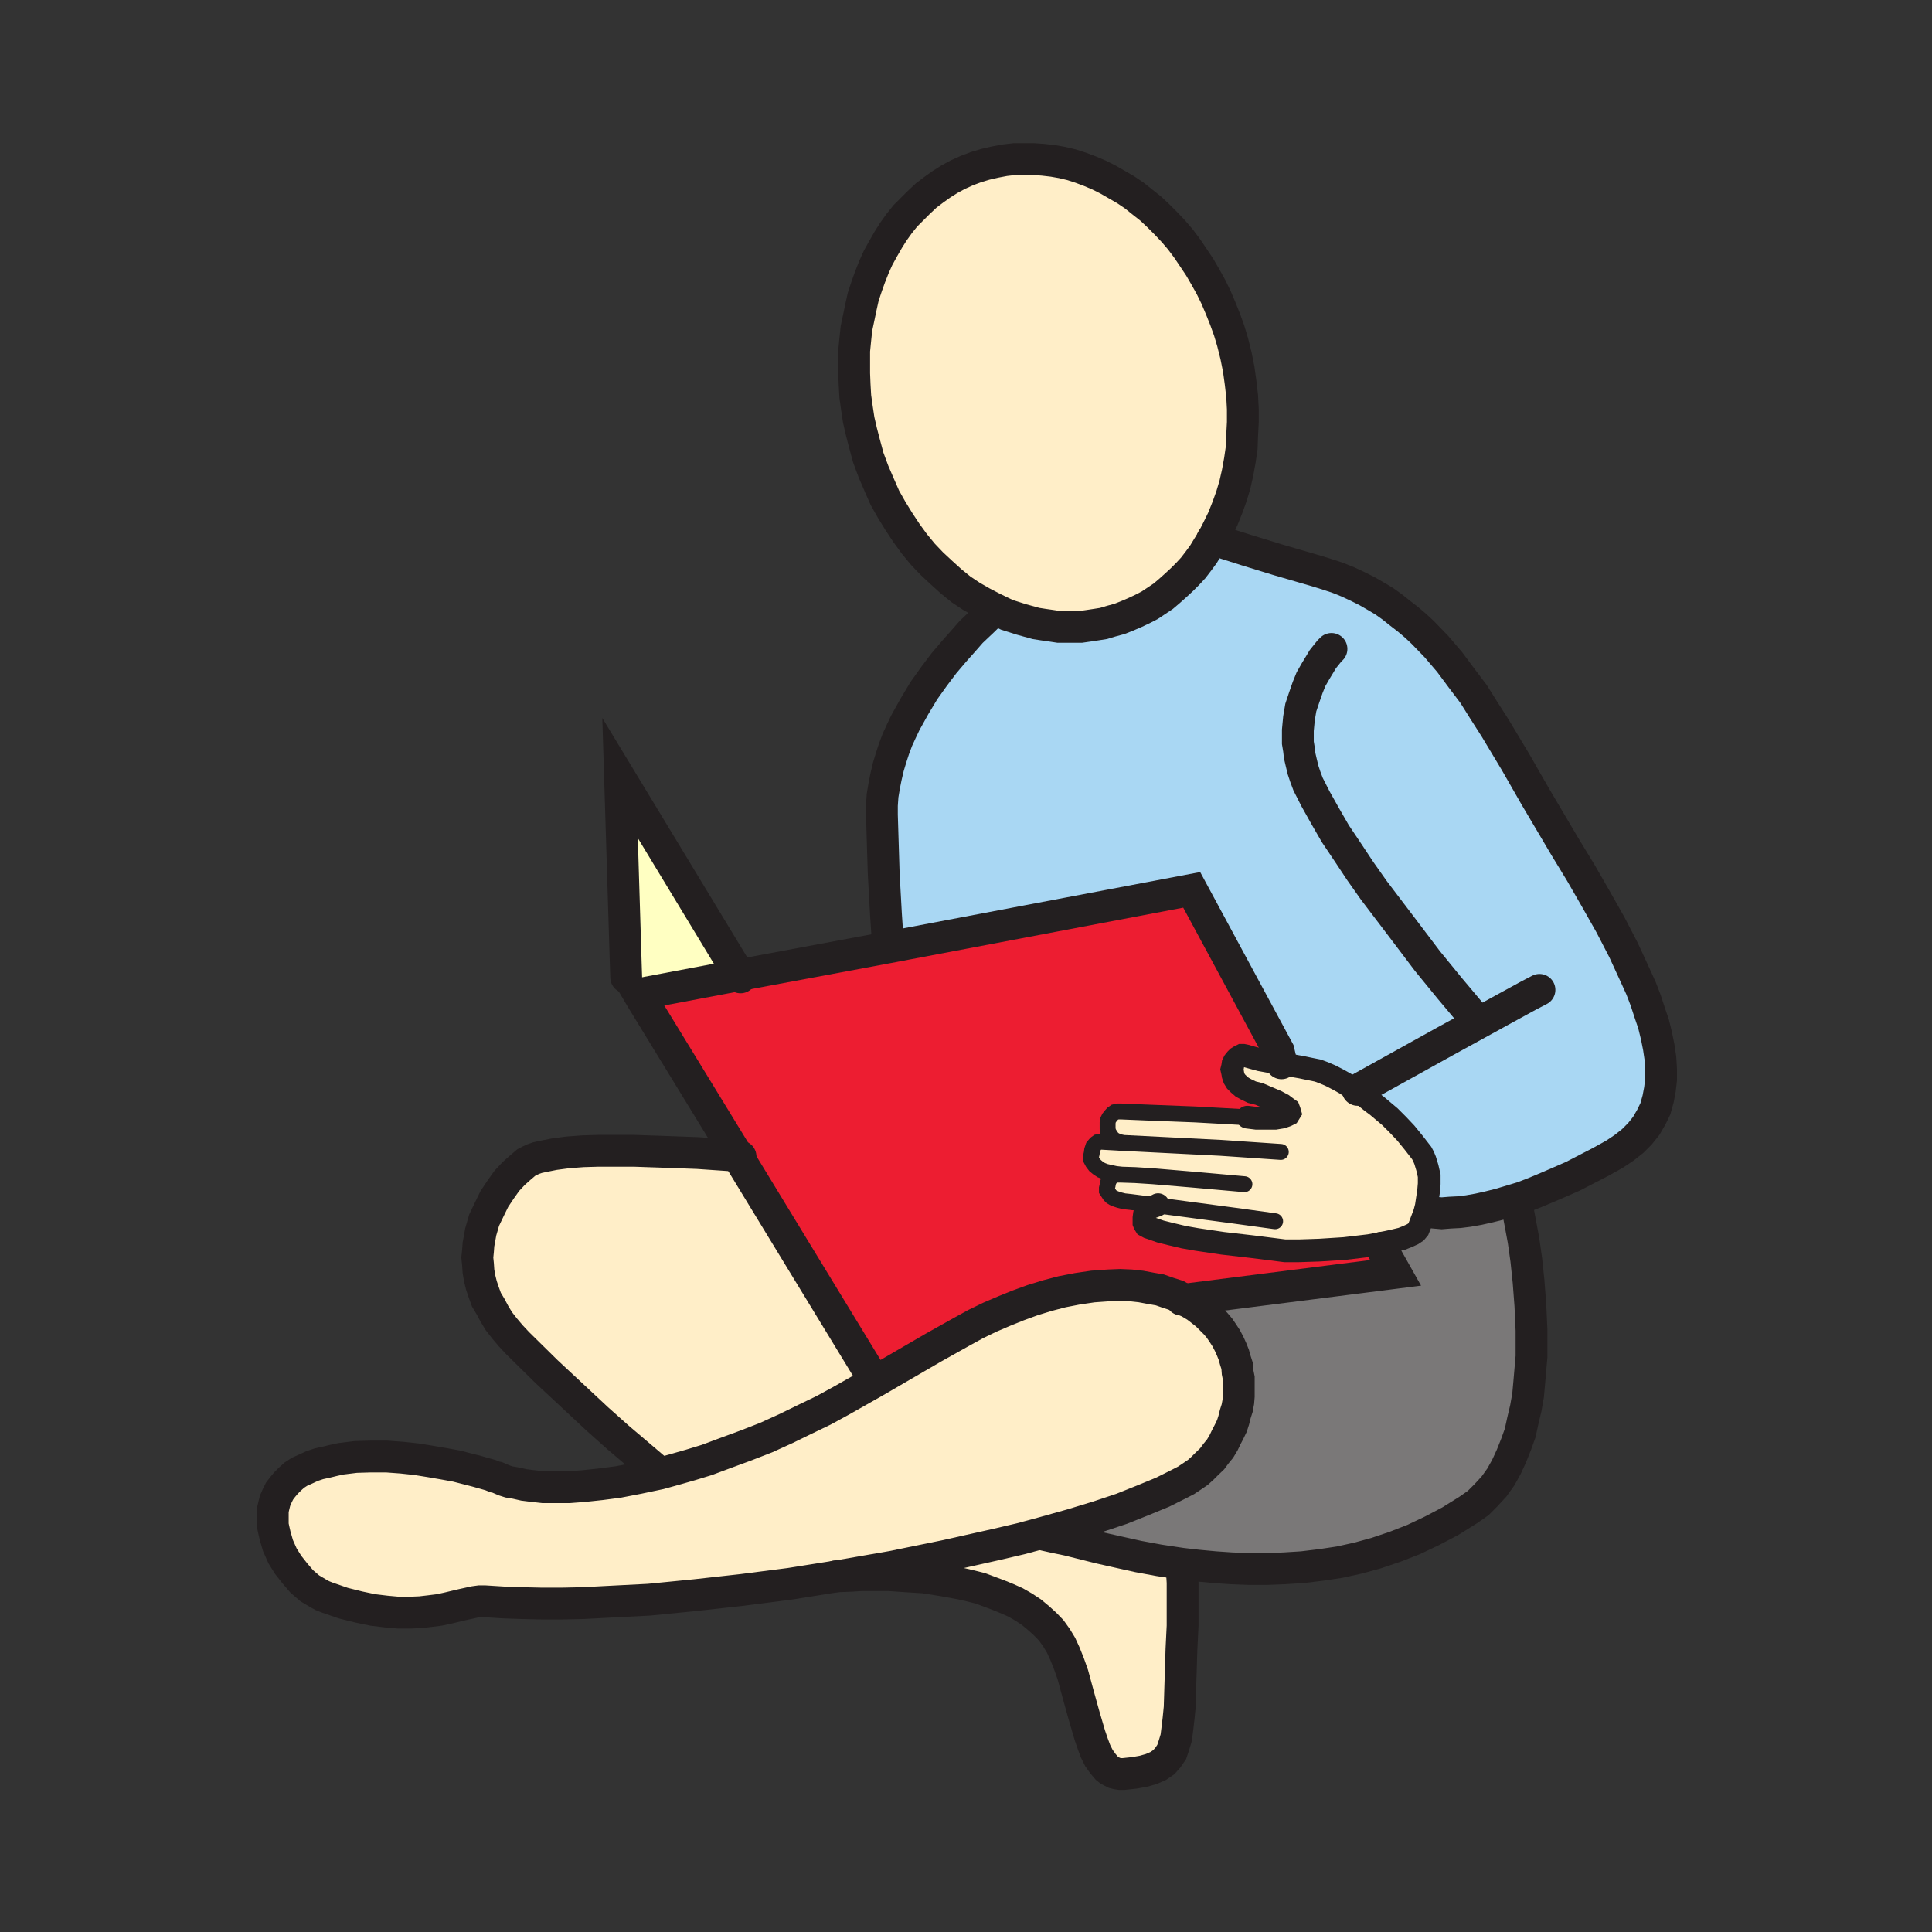
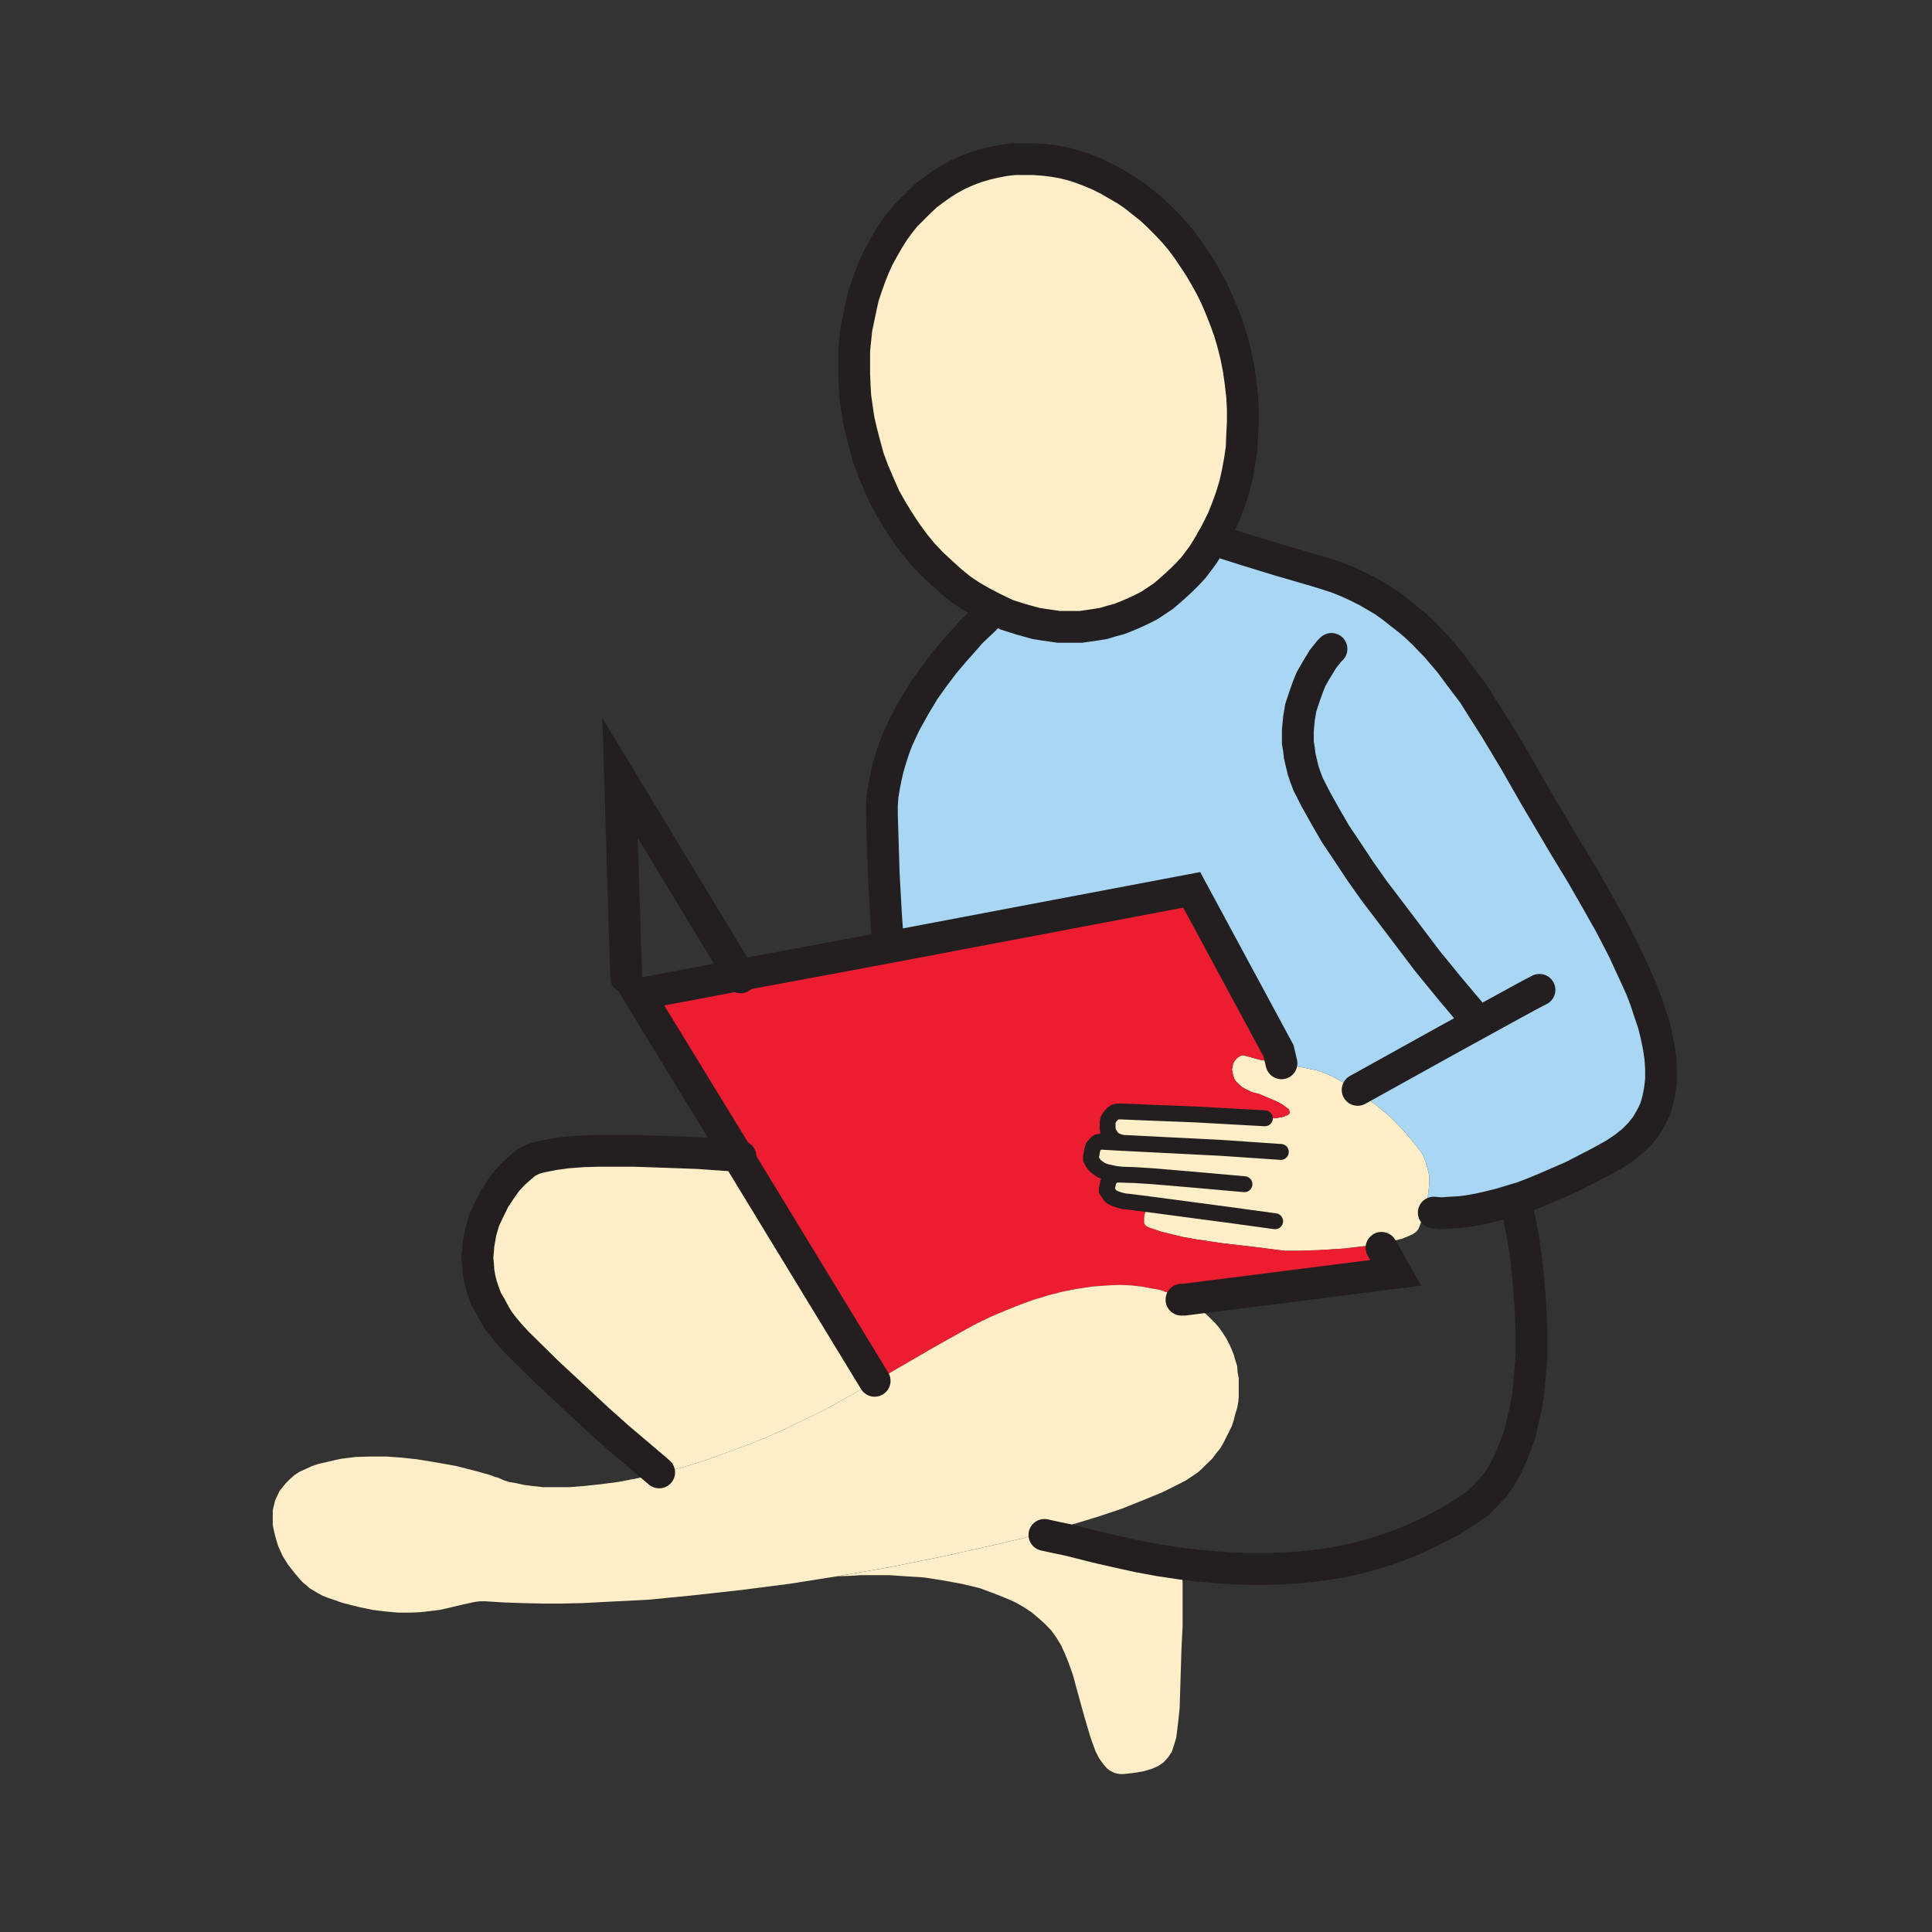
<svg xmlns="http://www.w3.org/2000/svg" id="Layer_1" viewBox="0 0 850 850">
  <rect x="0" y="0" width="850" height="850" fill="#333333" stroke="none" />
  <style>.st0{fill:#ffeec8}.st5,.st6{fill:none;stroke:#231f20;stroke-width:14;stroke-linecap:round;stroke-miterlimit:10}.st6{stroke-width:7}</style>
  <path d="m509 530.3-11.7-1.5-2.8-.3-2-.5-1.5-.5-1.2-.5-.8-.5-.7-.7-1.3-2v-1l.3-1.3.2-1.2.5-1.3.8-1 1.2-1 .8-.2h2.7l-2.7-.3-2.3-.5-2.2-.5-1.8-.7-1.5-1-1.2-1-1-1.3-.8-1.5v-1.2l.3-1.3.2-1.5.5-1.5.8-1 .5-.5.7-.5.8-.2h.7l9 .5-1.5-.5-1.2-.5-1.3-.8-.7-1-.8-1.2-.5-1-.2-1.3V494l.2-1.2.5-1 .8-1 .7-.8 1-.7 1.3-.3h1.5l12 .5 20.5.8 30.7 1.7h4.5l3-.5 2-.7 1-.5.5-.8-.2-.7-.3-.8-.7-.5-2-1.5-2.8-1.5-5.2-2.2-2.3-1-3.2-.8-2.5-1.2-1.8-1-1.5-1.3-1.2-1.2-.8-1.3-.5-1.5-.2-1.2-.3-1.3.3-1.2.2-1.3.5-1 .8-1 .7-.7.8-.5 1-.5h.7l1 .2 2.8.8 3.7 1 9.3 1.7 8.7 1.5 3.8.8 3.5.7 2.7 1 3 1.3 3.3 1.7 3.2 1.8 3 2 3.3 2 2.7 2 2.5 2 2.3 1.7 5.7 4.8 3.5 3.5 3.5 3.7 3.5 4.3 3.5 4.5.8 1.5.7 1.7 1 3.3.8 3.5v3.5l-.3 3.5-.5 3.2-.5 3.3-.7 2.7-2 5.3-.8 2-1 1.2-1.5 1-2.2 1-2.5 1-3.3.8-3.2.7-7.8 1.5-11 1.3-11 .7-9 .3h-6.2l-14.3-1.8-13-1.5-11.5-1.7-5.7-1-5.5-1.3-4.8-1.2-3.7-1.3-1.5-.5-1.3-.7-.5-.8-.2-.5v-2.2l.2-1.5.5-1.3.5-.7.8-.8 1-.2z" class="st0" />
  <path d="m626.8 533.5.7-2.7.5-3.3.5-3.2.3-3.5v-3.5l-.8-3.5-1-3.3-.7-1.7-.8-1.5-3.5-4.5-3.5-4.3-3.5-3.7-3.5-3.5-5.7-4.8-2.3-1.7-2.5-2-2.7-2-3.3-2-3-2-3.2-1.8-3.3-1.7-3-1.3-2.7-1-3.5-.7-3.8-.8-8.7-1.5v-.2l-1.3-5.5-38.2-70.8-133.5 25.3v-.5l-.3-3.3-.7-10.5-1-18-.8-26v-4.2l.3-4.3.7-4.2.8-4 1-4.3 1.2-4 1.3-4 1.5-4 1.7-3.7 1.8-3.8 4-7.2 4.2-7 4.5-6.3 4.3-5.7 4.5-5.3 4-4.5 3.5-4 5.5-5.2 2-2 2-3.3 6.2 3 6.3 2 6.5 1.8 3.2.5 3.5.5 3.3.5h9.7l3.5-.5 3.3-.5 3.2-.5 3.3-1 3.7-1 3.3-1.3 3.5-1.5 3.2-1.5 3.3-1.7 3-2 3-2 2.7-2.3 2.8-2.5 2.7-2.5 2.5-2.5 2.5-2.7 2.3-3 2.2-3 2-3.3 2-3.2 14.8 4.7 14 4.3 17.2 5 4.8 1.5 4.5 1.5 4.2 1.7 4.3 2 4 2 4 2.3 3.7 2.2 3.5 2.5 3.5 2.8 3.5 2.7 3.3 2.8 3.2 3 6 6.2 5.8 6.8 5.2 7 5.3 7 4.7 7.5 4.8 7.5 9 15 8.7 15.2 13 22 7 11.5 6.5 11.3 6.5 11.5 5.8 11.2 5.2 11.3 2.5 5.5 2 5.2 1.8 5.5 1.7 5 1.3 5.3 1 5 .7 4.7.3 4.8v4.7l-.5 4.3-.8 4.2-1.2 4.3-1.8 3.7-2.2 3.8-2.8 3.5-3.2 3.2-3.8 3-4.2 2.8-6.3 3.5-6.2 3.2-5.8 3-5.7 2.5-5.8 2.5-5.5 2.3-5.2 2-5 1.5-5 1.5-4.8 1.2-4.5 1-4.5.8-4 .5-4 .2-3.7.3-3.5-.3z" style="fill:#a9d7f3" />
-   <path d="m667.3 528.8.7 4.7 1 5.3 1.3 7 1.2 8.5 1 9.5.8 10.5.5 11v11.5l-.5 5.7-.5 5.8-.5 5.5-1 5.7-1.3 5.5-1.2 5.5-1.8 5-2 5-2.2 4.8-2.5 4.5-3 4.2-3.5 3.8-3.5 3.5-4.3 3-8 5-8 4.2-8 3.8-8.2 3.2-8.3 2.8-8 2.2-8.2 1.8-8 1.2-8.3 1-8 .5-7.7.3h-7.8l-7.7-.3-7.3-.5-7.5-.7-7-.8-10-1.5-9.2-1.7-9-2-8-1.8-14-3.5-5.8-1.2-4.5-1-.5-1 12.5-3.5 11.5-3.5 10.5-3.5 9.5-3.8 8.5-3.5 7-3.5 3.3-1.7 2.7-1.8 2.5-1.7 2-1.8 2-2 2.3-2.2 1.7-2.3 1.8-2.2 1.5-2.5 1.2-2.5 1.3-2.5 1.2-2.5.8-2.5.7-2.8.8-2.5.5-2.7.2-2.5v-8l-.5-2.5-.2-2.8-.8-2.5-.7-2.5-1-2.5-1-2.2-1.3-2.5-1.5-2.3-1.5-2.2-1.7-2-2-2-2-2-2.3-1.8-2.2-1.7-2.5-1.5-2.8-1.5 93-11.8-6.2-11-5.3-1 7.8-1.5 3.2-.7 3.3-.8 2.5-1 2.2-1 1.5-1 1-1.2.8-2 2-5.3h4l3.5.3 3.7-.3 4-.2 4-.5 4.5-.8 4.5-1 4.8-1.2 5-1.5z" style="fill:#7a7878" />
  <path d="m325.3 429 65.5-12.2 133.5-25.3 38.2 70.8 1.3 5.5v.2l-9.3-1.7-3.7-1-2.8-.8-1-.2h-.7l-1 .5-.8.5-.7.7-.8 1-.5 1-.2 1.3-.3 1.2.3 1.3.2 1.2.5 1.5.8 1.3 1.2 1.2 1.5 1.3 1.8 1 2.5 1.2 3.2.8 2.3 1 5.2 2.2 2.8 1.5 2 1.5.7.5.3.8.2.7-.5.8-1 .5-2 .7-3 .5h-4.5l-30.7-1.7-20.5-.8-12-.5h-1.5l-1.3.3-1 .7-.7.8-.8 1-.5 1-.2 1.2v2.5l.2 1.3.5 1 .8 1.2.7 1 1.3.8 1.2.5 1.5.5-9-.5h-.7l-.8.2-.7.5-.5.5-.8 1-.5 1.5-.2 1.5-.3 1.3v1.2l.8 1.5 1 1.3 1.2 1 1.5 1 1.8.7 2.2.5 2.3.5 2.7.3h-2.7l-.8.2-1.2 1-.8 1-.5 1.3-.2 1.2-.3 1.3v1l1.3 2 .7.7.8.5 1.2.5 1.5.5 2 .5 2.8.3 11.7 1.5-2.7 1-1 .2-.8.8-.5.7-.5 1.3-.2 1.5v2.2l.2.5.5.8 1.3.7 1.5.5 3.7 1.3 4.8 1.2 5.5 1.3 5.7 1L538 547l13 1.5 14.3 1.8h6.2l9-.3 11-.7 11-1.3 5.3 1 6.2 11-93 11.8-3.2-1.8-3.8-1.2-3.7-1.3-4-.7-4.3-.8-4.5-.5-4.7-.2-5 .2-7 .5-6.8 1-6.7 1.3-6.5 1.7-6.5 2-6.3 2.3-6.2 2.5-6.3 2.7-6.2 3-6 3.3-12.5 7-25.8 15-.2-.3-60.3-99-42.2-69-1-2.2z" style="fill:#ed1d31" />
  <path d="m533.5 237.3-2 3.2-2 3.3-2.2 3-2.3 3-2.5 2.7-2.5 2.5-2.7 2.5-2.8 2.5-2.7 2.3-3 2-3 2-3.3 1.7-3.2 1.5-3.5 1.5-3.3 1.3-3.7 1-3.3 1-3.2.5-3.3.5-3.5.5h-9.7l-3.3-.5-3.5-.5-3.2-.5-6.5-1.8-6.3-2-6.2-3-4.8-2.5-4.7-2.7-4.5-3-4.3-3.5-4.2-3.8-4.3-4-4-4.2-3.7-4.5-3.5-4.8-3.3-5-3.2-5.2-3-5.3-2.5-5.7-2.5-5.8-2.3-6.2-1.7-6.3-1.3-5-1.2-5.2-.8-5.3-.7-5-.3-5.2-.2-5v-10l.5-5 .5-4.8 1-4.7 1-4.8 1-4.5 1.5-4.5 1.5-4.2 1.7-4.3 1.8-4 2.2-4 2.3-4 2.2-3.5 2.5-3.5 2.8-3.5 3-3 3-3 3.2-3 3.3-2.5 3.5-2.5 3.5-2.2 3.7-2 4-1.8 4-1.5 4-1.2 4.3-1 4.2-.8 4.3-.5h8.5l4.2.3 4.3.5 4 .7 4.2 1 4 1.3 4 1.5 4 1.7 4 2 4 2.3 3.8 2.2L499 86l3.5 2.8 3.8 3 3.2 3 3.5 3.5 3.3 3.5 3 3.5 3 4 2.7 4 2.8 4.2 2.5 4.3 2.5 4.5 2.2 4.5 2 4.7 2 5 1.8 5 1.5 5 1.5 6 1.2 6 .8 5.8.7 6 .3 5.7v5.8l-.3 5.7-.2 5.5-.8 5.5-1 5.5-1.2 5.3-1.5 5-1.8 5-2 5-2.2 4.5zM521 571.8l2.8 1.5 2.5 1.5 2.2 1.7 2.3 1.8 2 2 2 2 1.7 2 1.5 2.2 1.5 2.3 1.3 2.5 1 2.2 1 2.5.7 2.5.8 2.5.2 2.8.5 2.5v8l-.2 2.5-.5 2.7-.8 2.5-.7 2.8-.8 2.5-1.2 2.5-1.3 2.5-1.2 2.5-1.5 2.5-1.8 2.2-1.7 2.3-2.3 2.2-2 2-2 1.8-2.5 1.7-2.7 1.8-3.3 1.7-7 3.5-8.5 3.5-9.5 3.8-10.5 3.5-11.5 3.5-12.5 3.5-10 2.7-10.7 2.5-22.3 5-23.5 4.8-24.2 4.2-20.8 3.3-21 2.7-20.7 2.3-20.3 2-19.5 1-9.5.5-9.2.2h-9l-8.8-.2-8.2-.3-8-.5H211l-2.2.3-5.5 1.2-6.3 1.5-3.7.8-4 .5-4.3.5-4.7.2h-5l-5.5-.5-5.8-.7-6.2-1.3-6.8-1.7-7.2-2.5-2-.8-1.8-1-3.7-2.2-3.5-3-3-3.5-3-3.8-2.5-4-2-4.5-1.3-4.5-.5-2.2-.5-2.3v-6.5l.5-2.2.5-2 1-2.3 1-2 1.3-1.7 1.5-1.8 1.7-1.7 2-1.8 2.3-1.5 2.7-1.2 2.8-1.3 3-1 3.2-.7 3.3-.8 3.2-.7 6.5-.8 6.8-.2h6.7l6.8.5 6.5.7 6.2 1 5.8 1 5.5 1 9 2.3 6 1.7 2 .8 1 .2 3 1.3 2.2.7 3 .5 3.5.8 4 .5 4.5.5h11.3l6.5-.5 7.5-.8 7.7-1 8.8-1.7 9.5-2 6.5-1.8 7-2 7.2-2.2 7.5-2.8 9.5-3.5 9-3.5 8.8-4 8.2-4 8.3-4 7.7-4.2 15-8.5 25.8-15 12.5-7 6-3.3 6.2-3 6.3-2.7 6.2-2.5 6.3-2.3 6.5-2 6.5-1.7 6.7-1.3 6.8-1 7-.5 5-.2 4.7.2 4.5.5 4.3.8 4 .7 3.7 1.3 3.8 1.2z" class="st0" />
  <path d="m520 688-.2 2 .2 1.3.3 5v19l-.5 10.2-.8 25.8-.5 5-.5 4.2-.5 4-1 3.3-1 3-1.7 2.5-1.8 2-2.5 1.7-3 1.3-3.5 1-4 .7-4.7.5h-1.5l-1.3-.2-1.2-.3-1-.5-1.3-.7-1-.8-1.7-2-1.8-2.5-1.5-3-1.2-3.2-1.3-3.8-2.5-8.5-2.5-9-2.5-9.2-1.7-4.8-1.8-4.5-1.7-3.7-2-3.3-2.3-3.2-2.7-2.8-3-2.7-3-2.5-3.5-2.3-3.5-2-3.8-1.7-3.7-1.5-4-1.5-4-1.5-4-1-4.3-1-8.2-1.5-8.3-1.3-8-.5-7.2-.5h-12.5l-4.8.3-5.7.2 24.2-4.2 23.5-4.8 22.3-5L449 677l10-2.7.5 1 4.5 1 5.8 1.2 14 3.5 8 1.8 9 2 9.2 1.7zm-135.2-80.5.2.3-15 8.5-7.7 4.2-8.3 4-8.2 4-8.8 4-9 3.5-9.5 3.5-7.5 2.8-7.2 2.2-7 2-6.5 1.8-.3-.5-4.7-4-13.3-11.3-9.2-8.2-10.5-9.8-11.8-11-12.7-12.5-3-3.2-2.8-3.3-2.5-3.2-2-3.3-1.7-3.2-1.8-3-1.2-3.3-1-3-.8-3.2-.5-3-.2-3-.3-3 .3-3 .2-2.8.5-2.7.5-2.8 1.5-5.2 2.3-4.8 2.2-4.5 2.8-4.2 2.7-3.8 3-3.2 2.8-2.5 2.7-2.3 1.3-.7 1.7-.8 2-.7 2.3-.5 5-1 6-.8 6.7-.5 7-.2h15.3l14.7.5 13.5.5 17.5 1.2z" class="st0" />
-   <path d="m325.3 429-44 8.3-6-13.5-2.5-81.5z" style="fill:#ffffc2" />
  <path d="M436.8 267.5 432 265l-4.7-2.7-4.5-3-4.3-3.5-4.2-3.8-4.3-4-4-4.2-3.7-4.5-3.5-4.8-3.3-5-3.2-5.2-3-5.3-2.5-5.7-2.5-5.8-2.3-6.2-1.7-6.3-1.3-5-1.2-5.2-.8-5.3-.7-5-.3-5.2-.2-5v-10l.5-5 .5-4.8 1-4.7 1-4.8 1-4.5 1.5-4.5 1.5-4.2 1.7-4.3 1.8-4 2.2-4 2.3-4 2.2-3.5 2.5-3.5 2.8-3.5 3-3 3-3 3.2-3 3.3-2.5 3.5-2.5 3.5-2.2 3.7-2 4-1.8 4-1.5 4-1.2 4.3-1 4.2-.8 4.3-.5h8.5l4.2.3 4.3.5 4 .7 4.2 1 4 1.3 4 1.5 4 1.7 4 2 4 2.3 3.8 2.2L499 86l3.5 2.8 3.8 3 3.2 3 3.5 3.5 3.3 3.5 3 3.5 3 4 2.7 4 2.8 4.2 2.5 4.3 2.5 4.5 2.2 4.5 2 4.7 2 5 1.8 5 1.5 5 1.5 6 1.2 6 .8 5.8.7 6 .3 5.7v5.8l-.3 5.7-.2 5.5-.8 5.5-1 5.5-1.2 5.3-1.5 5-1.8 5-2 5-2.2 4.5-2.3 4.5-2 3.2-2 3.3-2.2 3-2.3 3-2.5 2.7-2.5 2.5-2.7 2.5-2.8 2.5-2.7 2.3-3 2-3 2-3.3 1.7-3.2 1.5-3.5 1.5-3.3 1.3-3.7 1-3.3 1-3.2.5-3.3.5-3.5.5h-9.7l-3.3-.5-3.5-.5-3.2-.5-6.5-1.8-6.3-2zm-52 340-60.3-99-42.2-69-1.3-2.2h.3l44-8.3 65.5-12.2 133.5-25.3 38.2 70.8 1.3 5.5m-44 104h1.2l93-11.8-6.2-11" class="st5" />
  <path d="m275.5 430-.2-6.2-2.5-81.5 52.5 86.7.5 1m109-159.2-2 2-5.5 5.2-3.5 4-4 4.5-4.5 5.3-4.3 5.7-4.5 6.3-4.2 7-4 7.2-1.8 3.8-1.7 3.7-1.5 4-1.3 4-1.2 4-1 4.3-.8 4-.7 4.2-.3 4.3v4.2l.8 26 1 18 .7 10.5.3 3.3m142.5-179h.2l14.8 4.7 14 4.3 17.2 5 4.8 1.5 4.5 1.5 4.2 1.7 4.3 2 4 2 4 2.3 3.7 2.2 3.5 2.5 3.5 2.8 3.5 2.7 3.3 2.8 3.2 3 6 6.2 5.8 6.8 5.2 7 5.3 7 4.7 7.5 4.8 7.5 9 15 8.7 15.2 13 22 7 11.5 6.5 11.3 6.5 11.5 5.8 11.2 5.2 11.3 2.5 5.5 2 5.2 1.8 5.5 1.7 5 1.3 5.3 1 5 .7 4.7.3 4.8v4.7l-.5 4.3-.8 4.2-1.2 4.3-1.8 3.7-2.2 3.8-2.8 3.5-3.2 3.2-3.8 3-4.2 2.8-6.3 3.5-6.2 3.2-5.8 3-5.7 2.5-5.8 2.5-5.5 2.3-5.2 2-5 1.5-5 1.5-4.8 1.2-4.5 1-4.5.8-4 .5-4 .2-3.7.3-3.5-.3" class="st5" />
  <path d="m585.8 285.5-1 1-2.8 3.5-1.5 2.5-1.7 2.8-2 3.5-1.5 3.7-1.5 4.3-1.5 4.5-.8 4.7-.5 5.3v5.5l.5 3 .3 2.7.7 3 .8 3.3 1 3 1.2 3.2 3.3 6.5 4.2 7.5 4.5 7.8 5.5 8.2 5.5 8.3 6 8.5 12.3 16.2 11.2 14.8 9.8 12 9 10.7m30.5-10-4.8 2.5-9.7 5.3-27.3 15-38.2 21.2m-271.5 29.3-1.3-.3-17.5-1.2-13.5-.5-14.7-.5h-15.3l-7 .2-6.7.5-6 .8-5 1-2.3.5-2 .7-1.7.8-1.3.7-2.7 2.3-2.8 2.5-3 3.2-2.7 3.8-2.8 4.2-2.2 4.5-2.3 4.8-1.5 5.2-.5 2.8-.5 2.7-.2 2.8-.3 3 .3 3 .2 3 .5 3 .8 3.2 1 3 1.2 3.3 1.8 3 1.7 3.2 2 3.3 2.5 3.2 2.8 3.3 3 3.2 12.7 12.5 11.8 11 10.5 9.8 9.2 8.2 13.3 11.3 4.7 4m377.3-119 .7 4.7 1 5.3 1.3 7 1.2 8.5 1 9.5.8 10.5.5 11v11.5l-.5 5.7-.5 5.8-.5 5.5-1 5.7-1.3 5.5-1.2 5.5-1.8 5-2 5-2.2 4.8-2.5 4.5-3 4.2-3.5 3.8-3.5 3.5-4.3 3-8 5-8 4.2-8 3.8-8.2 3.2-8.3 2.8-8 2.2-8.2 1.8-8 1.2-8.3 1-8 .5-7.7.3h-7.8l-7.7-.3-7.3-.5-7.5-.7-7-.8-10-1.5-9.2-1.7-9-2-8-1.8-14-3.5-5.8-1.2-4.5-1" class="st5" />
-   <path d="m368.3 693.5 24.2-4.2 23.5-4.8 22.3-5L449 677l10-2.7 12.5-3.5 11.5-3.5 10.5-3.5 9.5-3.8 8.5-3.5 7-3.5 3.3-1.7 2.7-1.8 2.5-1.7 2-1.8 2-2 2.3-2.2 1.7-2.3 1.8-2.2 1.5-2.5 1.2-2.5 1.3-2.5 1.2-2.5.8-2.5.7-2.8.8-2.5.5-2.7.2-2.5v-8l-.5-2.5-.2-2.8-.8-2.5-.7-2.5-1-2.5-1-2.2-1.3-2.5-1.5-2.3-1.5-2.2-1.7-2-2-2-2-2-2.3-1.8-2.2-1.7-2.5-1.5-2.8-1.5-3.2-1.8-3.8-1.2-3.7-1.3-4-.7-4.3-.8-4.5-.5-4.7-.2-5 .2-7 .5-6.8 1-6.7 1.3-6.5 1.7-6.5 2-6.3 2.3-6.2 2.5-6.3 2.7-6.2 3-6 3.3-12.5 7-25.8 15-15 8.5-7.7 4.2-8.3 4-8.2 4-8.8 4-9 3.5-9.5 3.5-7.5 2.8-7.2 2.2-7 2-6.5 1.8-9.5 2-8.8 1.7-7.7 1-7.5.8-6.5.5H239l-4.5-.5-4-.5-3.5-.8-3-.5-2.2-.7-3-1.3-1-.2-2-.8-6-1.7-9-2.3-5.5-1-5.8-1-6.2-1-6.5-.7-6.8-.5h-6.7l-6.8.2-6.5.8-3.2.7-3.3.8-3.2.7-3 1-2.8 1.3-2.7 1.2-2.3 1.5-2 1.8-1.7 1.7-1.5 1.8-1.3 1.7-1 2-1 2.3-.5 2-.5 2.2v6.5l.5 2.3.5 2.2 1.3 4.5 2 4.5 2.5 4 3 3.8 3 3.5 3.5 3 3.7 2.2 1.8 1 2 .8 7.2 2.5 6.8 1.7 6.2 1.3 5.8.7 5.5.5h5l4.7-.2 4.3-.5 4-.5 3.7-.8 6.3-1.5 5.5-1.2 2.2-.3h2.3l8 .5 8.2.3 8.8.2h9l9.2-.2 9.5-.5 19.5-1 20.3-2 20.7-2.3 21-2.7 20.8-3.3" class="st5" />
-   <path d="M367.8 693.5h.5l5.7-.2 4.8-.3h12.5l7.2.5 8 .5 8.3 1.3 8.2 1.5 4.3 1 4 1 4 1.5 4 1.5 3.7 1.5 3.8 1.7 3.5 2 3.5 2.3 3 2.5 3 2.7 2.7 2.8 2.3 3.2 2 3.3 1.7 3.7 1.8 4.5 1.7 4.8 2.5 9.2 2.5 9 2.5 8.5 1.3 3.8 1.2 3.2 1.5 3 1.8 2.5 1.7 2 1 .8 1.3.7 1 .5 1.2.3 1.3.2h1.5l4.7-.5 4-.7 3.5-1 3-1.3 2.5-1.7 1.8-2 1.7-2.5 1-3 1-3.3.5-4 .5-4.2.5-5 .8-25.8.5-10.2v-19l-.3-5-.2-1.3" class="st5" />
  <path d="m556.5 492-30.7-1.7-20.5-.8-12-.5h-1.5l-1.3.3-1 .7-.7.8-.8 1-.5 1-.2 1.2v2.5l.2 1.3.5 1 .8 1.2.7 1 1.3.8 1.2.5 1.5.5" class="st6" />
-   <path d="m509.5 530-.5.3-2.7 1-1 .2-.8.8-.5.7-.5 1.3-.2 1.5v2.2l.2.5.5.8 1.3.7 1.5.5 3.7 1.3 4.8 1.2 5.5 1.3 5.7 1L538 547l13 1.5 14.3 1.8h6.2l9-.3 11-.7 11-1.3 7.8-1.5 3.2-.7 3.3-.8 2.5-1 2.2-1 1.5-1 1-1.2.8-2 2-5.3.7-2.7.5-3.3.5-3.2.3-3.5v-3.5l-.8-3.5-1-3.3-.7-1.7-.8-1.5-3.5-4.5-3.5-4.3-3.5-3.7-3.5-3.5-5.7-4.8-2.3-1.7-2.5-2-2.7-2-3.3-2-3-2-3.2-1.8-3.3-1.7-3-1.3-2.7-1-3.5-.7-3.8-.8-8.7-1.5-9.3-1.7-3.7-1-2.8-.8-1-.2h-.7l-1 .5-.8.5-.7.7-.8 1-.5 1-.2 1.3-.3 1.2.3 1.3.2 1.2.5 1.5.8 1.3 1.2 1.2 1.5 1.3 1.8 1 2.5 1.2 3.2.8 2.3 1 5.2 2.2 2.8 1.5 2 1.5.7.5.3.8.2.7-.5.8-1 .5-2 .7-3 .5h-8.2l-4-.5" style="fill:none;stroke:#231f20;stroke-linecap:round;stroke-miterlimit:10;stroke-width:10" />
  <path d="m561 537.3-18.2-2.5-33.8-4.5-11.7-1.5-2.8-.3-2-.5-1.5-.5-1.2-.5-.8-.5-.7-.7-1.3-2v-1l.3-1.3.2-1.2.5-1.3.8-1 1.2-1 .8-.2h2.7l6 .2 7.8.5L525 519l22.5 2m-54-4.2-2.7-.3-2.3-.5-2.2-.5-1.8-.7-1.5-1-1.2-1-1-1.3-.8-1.5v-1.2l.3-1.3.2-1.5.5-1.5.8-1 .5-.5.7-.5.8-.2h.7l9 .5L537 505l26.5 1.8" class="st6" />
</svg>